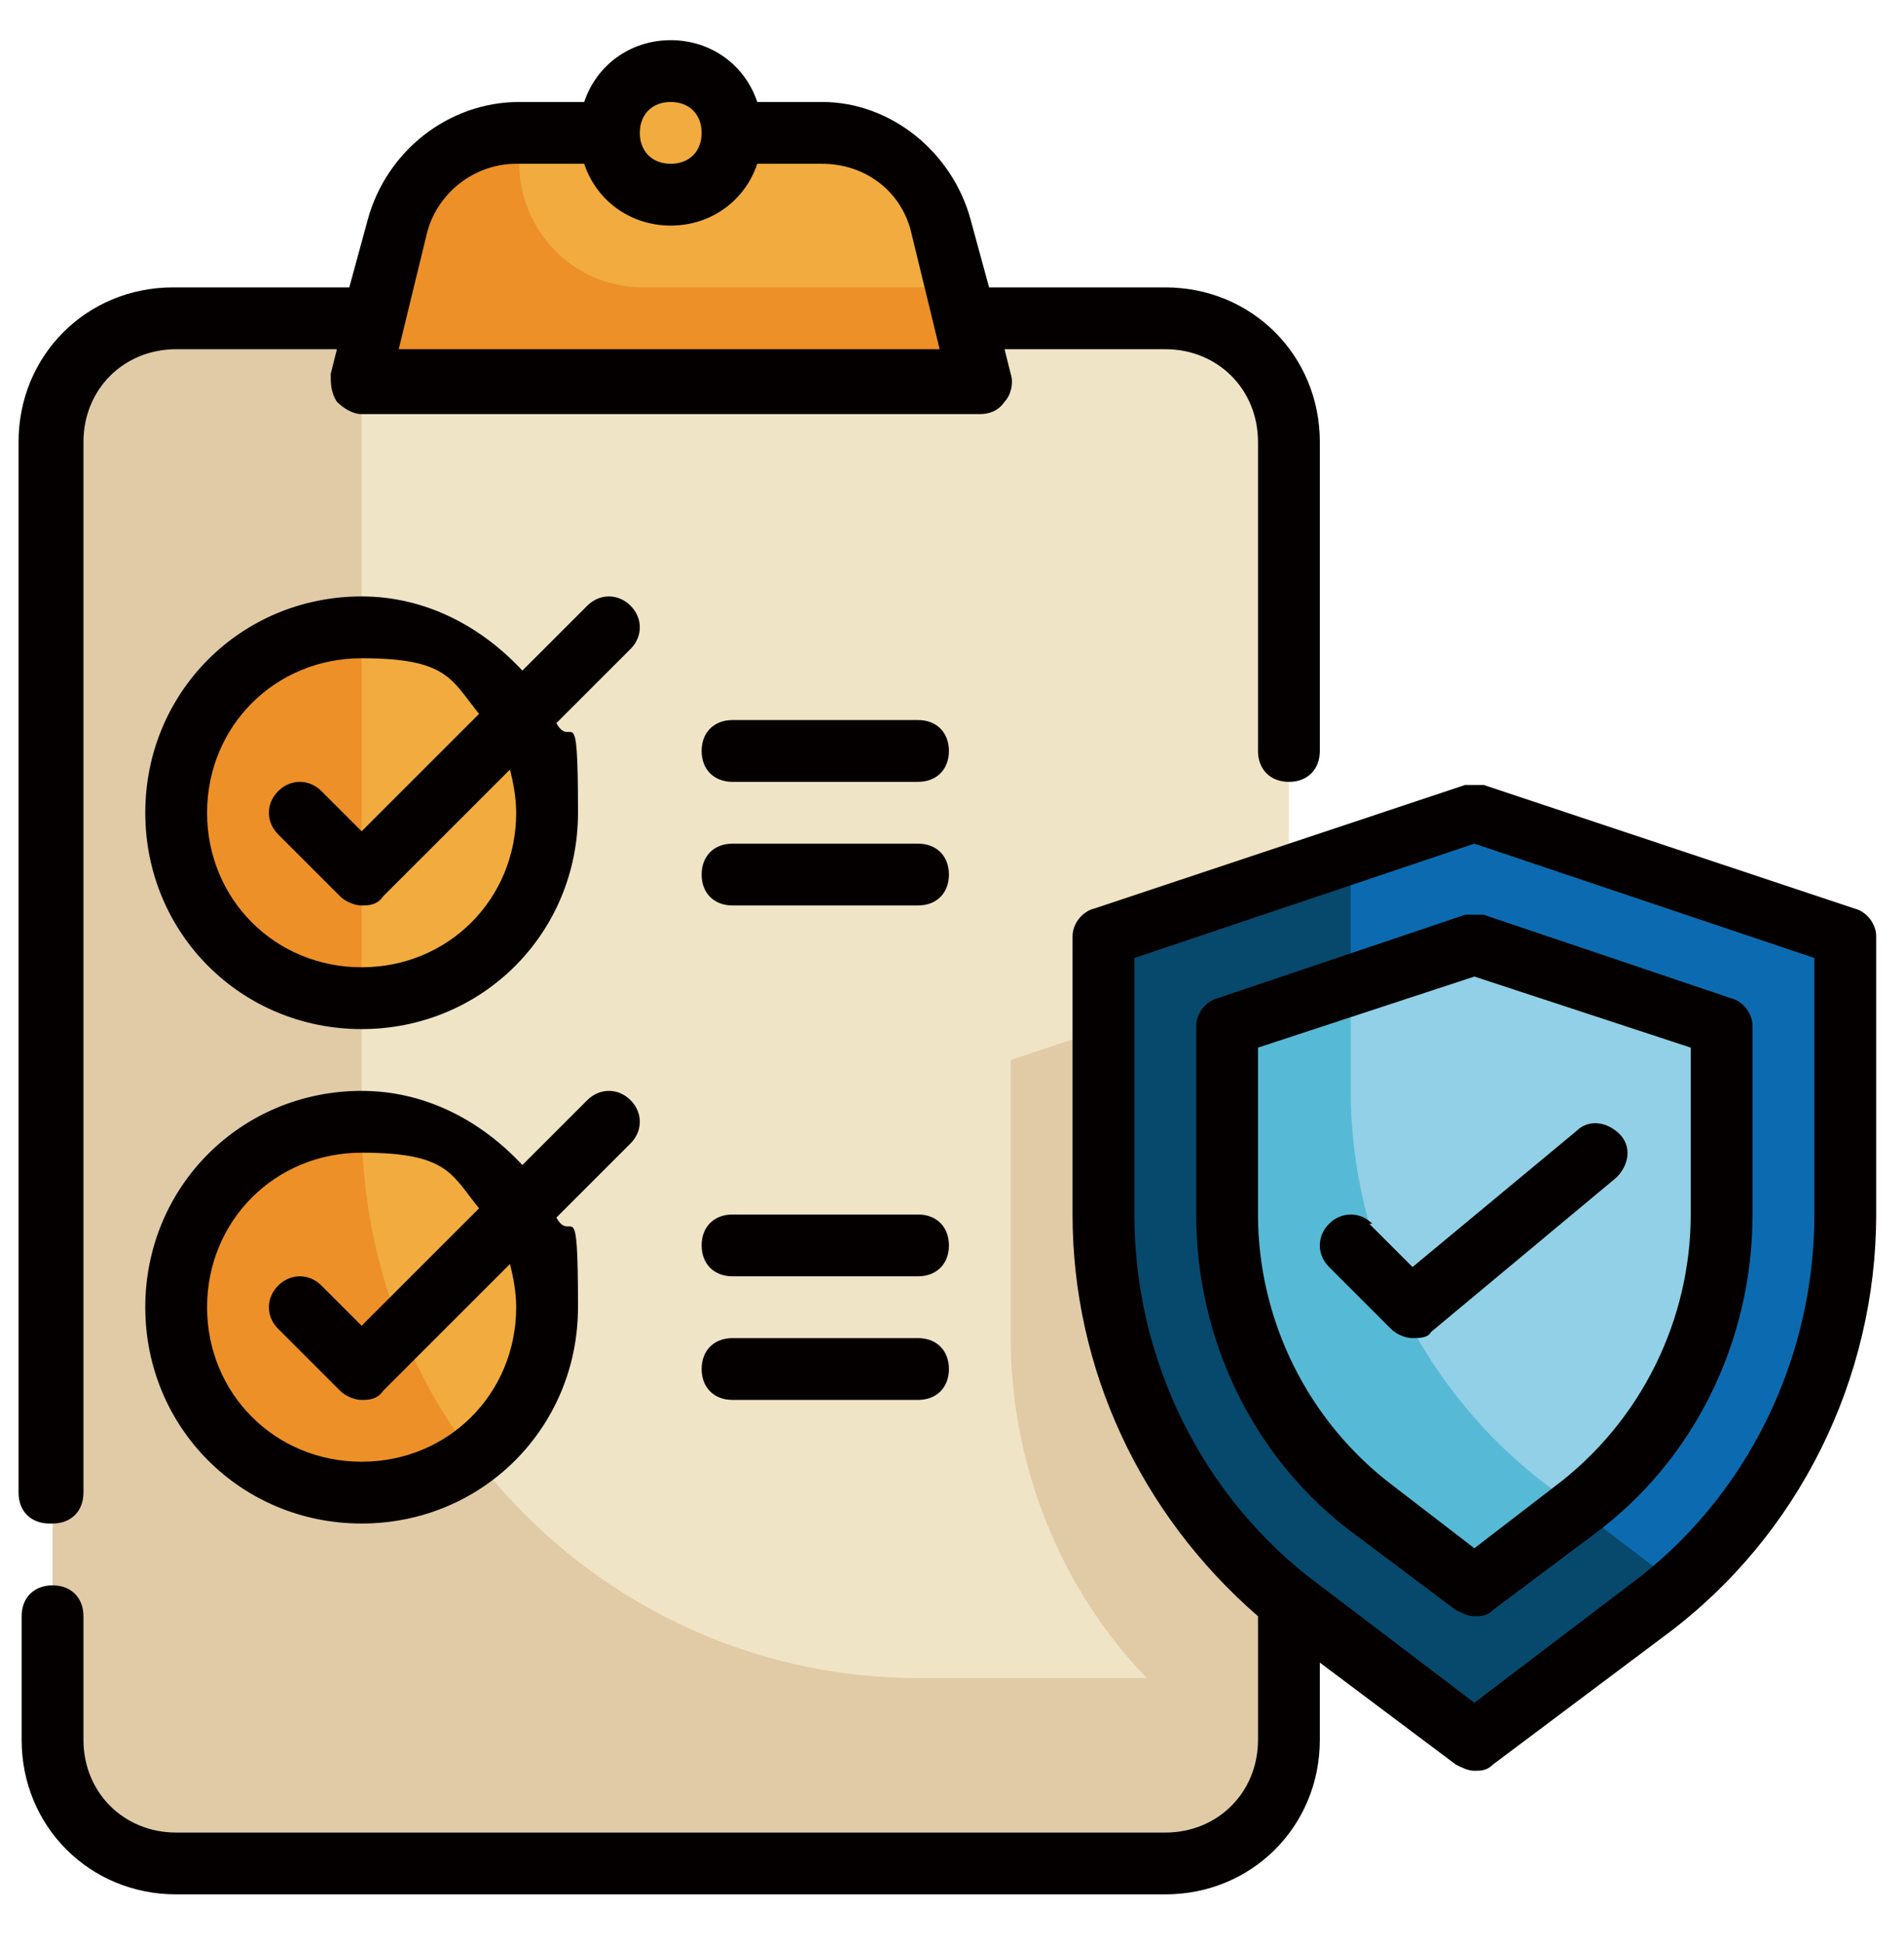
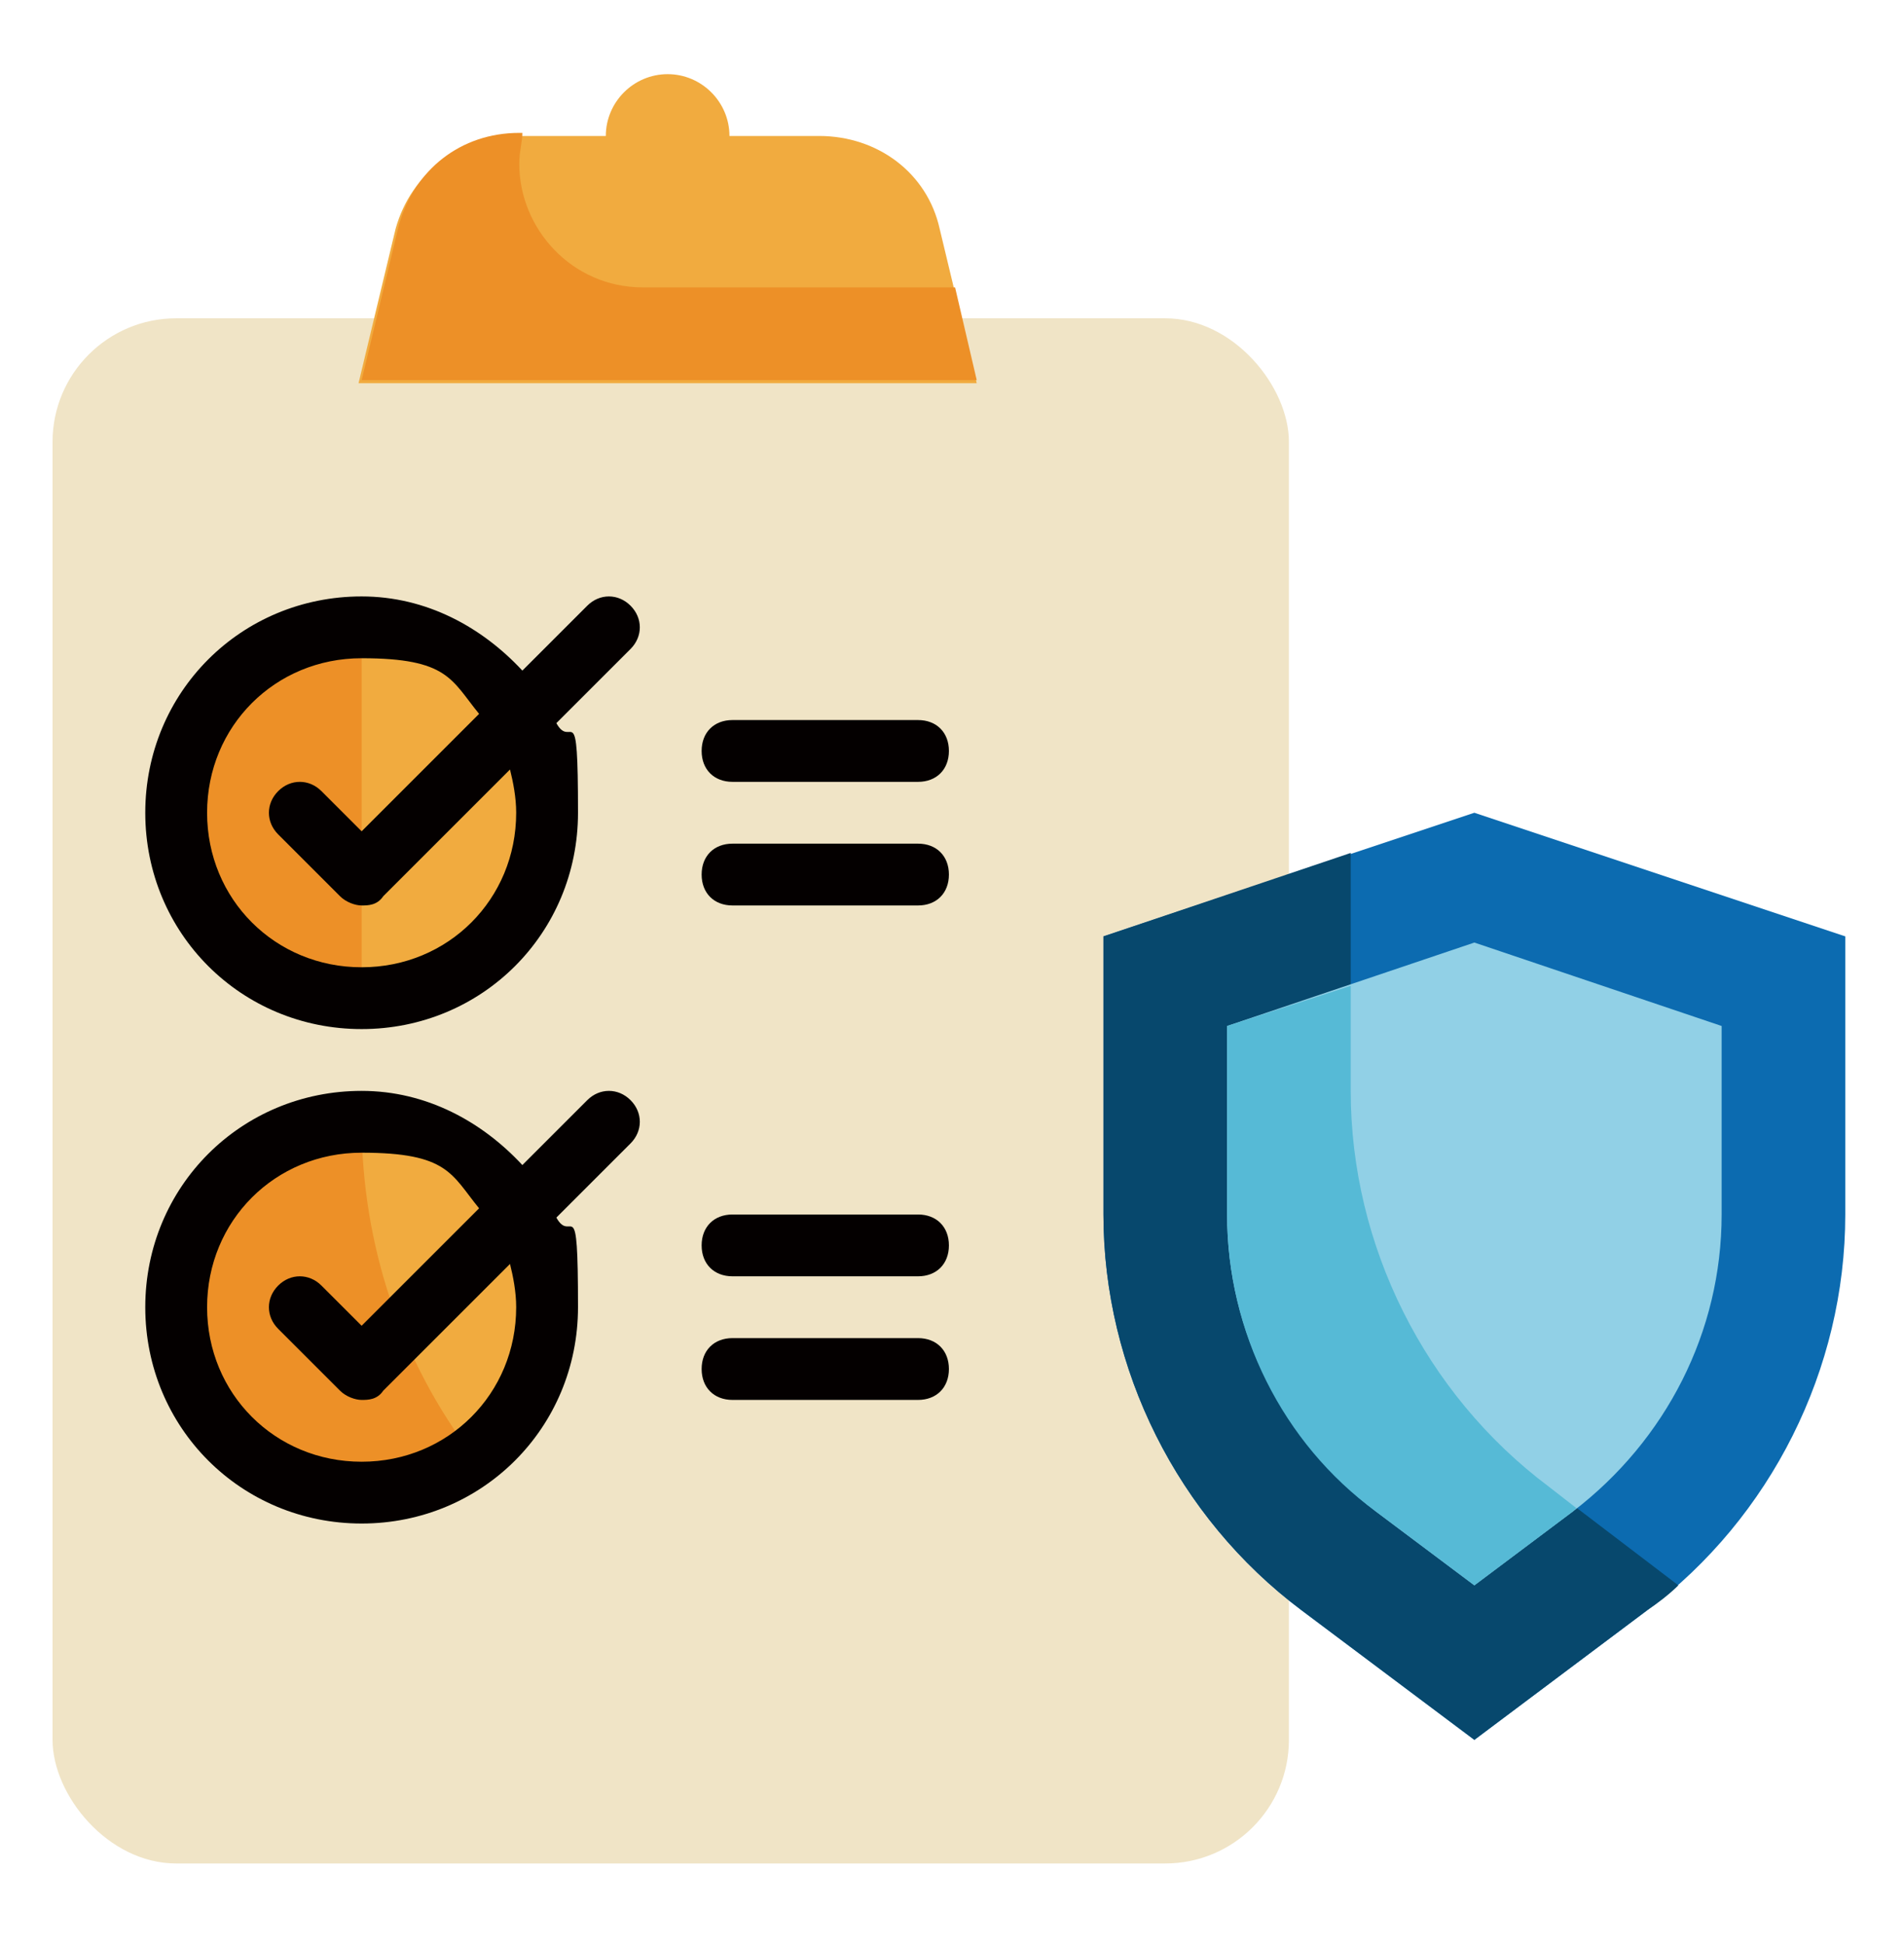
<svg xmlns="http://www.w3.org/2000/svg" version="1.1" viewBox="0 0 61.6 62.9">
  <defs>
    <style>
      .cls-1 {
        fill: #040000;
      }

      .cls-2 {
        fill: #e0cba6;
      }

      .cls-3 {
        fill: #f1ab3f;
      }

      .cls-4 {
        fill: #0c6bb0;
      }

      .cls-5 {
        fill: #ed9027;
      }

      .cls-6 {
        fill: #56bad6;
      }

      .cls-7 {
        fill: #f0e4c6;
      }

      .cls-8 {
        fill: #91d0e6;
      }

      .cls-9 {
        fill: #07486d;
      }
    </style>
  </defs>
  <g>
    <g id="_레이어_1" data-name="레이어_1">
      <g>
        <rect class="cls-7" x="1.7" y="10.3" width="40" height="50" rx="4" ry="4" />
-         <path class="cls-2" d="M32.7,34.3v9c0,4.1,1.6,8.1,4.4,11h-7.4c-9.9,0-18-8.1-18-18V10.3h-6c-2.2,0-4,1.8-4,4v42c0,2.2,1.8,4,4,4h32c2.2,0,4-1.8,4-4v-25l-9,3Z" />
        <path class="cls-3" d="M30.4,7.4c-.4-1.8-2-3-3.9-3h-2.9c0-1.1-.9-2-2-2s-2,.9-2,2h-2.9c-1.8,0-3.4,1.2-3.9,3l-1.2,5h20l-1.2-5Z" />
        <path class="cls-5" d="M31.7,12.3H11.7l1.2-5c.5-1.8,2-3,3.9-3h.1s0,0,0,0c0,.3-.1.6-.1,1,0,2.1,1.7,4,4,4h10.1l.7,3Z" />
        <circle class="cls-3" cx="11.7" cy="26.3" r="6" />
        <circle class="cls-3" cx="11.7" cy="42.3" r="6" />
        <path class="cls-5" d="M11.7,20.3v12c-3.3,0-6-2.7-6-6s2.7-6,6-6Z" />
        <path class="cls-5" d="M15.3,47.1c-1,.8-2.2,1.2-3.6,1.2-3.3,0-6-2.7-6-6s2.7-6,6-6c0,4,1.3,7.8,3.6,10.8Z" />
        <path class="cls-4" d="M47.7,26.3l-12,4v9c0,5,2.4,9.8,6.4,12.8l5.6,4.2,5.6-4.2c4-3,6.4-7.8,6.4-12.8v-9l-12-4Z" />
        <path class="cls-9" d="M54.3,51.3c-.3.3-.7.6-1,.8l-5.6,4.2-5.6-4.2c-4-3-6.4-7.8-6.4-12.8v-9l8-2.7v7.7c0,5,2.4,9.8,6.4,12.8l4.2,3.2Z" />
        <path class="cls-8" d="M44.5,48.9c-3-2.3-4.8-5.8-4.8-9.6v-6.1l8-2.7,8,2.7v6.1c0,3.8-1.8,7.3-4.8,9.6l-3.2,2.4-3.2-2.4Z" />
        <path class="cls-6" d="M51,48.8s0,0-.1.1l-3.2,2.4-3.2-2.4c-3-2.2-4.8-5.8-4.8-9.6v-6.1l4-1.3v3.4c0,5,2.4,9.8,6.4,12.8l.9.7Z" />
        <g>
-           <path class="cls-1" d="M1.7,49.3c.6,0,1-.4,1-1V14.3c0-1.7,1.3-3,3-3h5.2l-.2.8c0,.3,0,.6.2.9.2.2.5.4.8.4h20c.3,0,.6-.1.8-.4.2-.2.3-.6.2-.9l-.2-.8h5.2c1.7,0,3,1.3,3,3v10c0,.6.4,1,1,1s1-.4,1-1v-10c0-2.8-2.2-5-5-5h-5.7l-.6-2.2c-.6-2.2-2.6-3.8-4.8-3.8h-2.1c-.4-1.2-1.5-2-2.8-2s-2.4.8-2.8,2h-2.1c-2.3,0-4.3,1.6-4.9,3.8l-.6,2.2h-5.7c-2.8,0-5,2.2-5,5v34c0,.6.4,1,1,1ZM21.7,3.3c.6,0,1,.4,1,1s-.4,1-1,1-1-.4-1-1,.4-1,1-1ZM16.8,5.3h2.1c.4,1.2,1.5,2,2.8,2s2.4-.8,2.8-2h2.1c1.4,0,2.6.9,2.9,2.3l.9,3.7H12.9l.9-3.7c.3-1.3,1.5-2.3,2.9-2.3Z" />
          <path class="cls-1" d="M20.4,19.6c-.4-.4-1-.4-1.4,0l-2.1,2.1c-1.3-1.4-3.1-2.4-5.2-2.4-3.9,0-7,3.1-7,7s3.1,7,7,7,7-3.1,7-7-.2-2-.7-2.9l2.4-2.4c.4-.4.4-1,0-1.4ZM16.7,26.3c0,2.8-2.2,5-5,5s-5-2.2-5-5,2.2-5,5-5,2.9.7,3.8,1.8l-3.8,3.8-1.3-1.3c-.4-.4-1-.4-1.4,0-.4.4-.4,1,0,1.4l2,2c.2.2.5.3.7.3s.5,0,.7-.3l4.1-4.1c.1.4.2.9.2,1.4Z" />
          <path class="cls-1" d="M20.4,35.6c-.4-.4-1-.4-1.4,0l-2.1,2.1c-1.3-1.4-3.1-2.4-5.2-2.4-3.9,0-7,3.1-7,7s3.1,7,7,7,7-3.1,7-7-.2-2-.7-2.9l2.4-2.4c.4-.4.4-1,0-1.4ZM16.7,42.3c0,2.8-2.2,5-5,5s-5-2.2-5-5,2.2-5,5-5,2.9.7,3.8,1.8l-3.8,3.8-1.3-1.3c-.4-.4-1-.4-1.4,0-.4.4-.4,1,0,1.4l2,2c.2.2.5.3.7.3s.5,0,.7-.3l4.1-4.1c.1.4.2.9.2,1.4Z" />
          <path class="cls-1" d="M29.7,23.3h-6c-.6,0-1,.4-1,1s.4,1,1,1h6c.6,0,1-.4,1-1s-.4-1-1-1Z" />
          <path class="cls-1" d="M29.7,27.3h-6c-.6,0-1,.4-1,1s.4,1,1,1h6c.6,0,1-.4,1-1s-.4-1-1-1Z" />
          <path class="cls-1" d="M29.7,39.3h-6c-.6,0-1,.4-1,1s.4,1,1,1h6c.6,0,1-.4,1-1s-.4-1-1-1Z" />
          <path class="cls-1" d="M29.7,43.3h-6c-.6,0-1,.4-1,1s.4,1,1,1h6c.6,0,1-.4,1-1s-.4-1-1-1Z" />
-           <path class="cls-1" d="M60,29.4l-12-4c-.2,0-.4,0-.6,0l-12,4c-.4.1-.7.5-.7.9v9c0,5,2.2,9.7,6,13v4c0,1.7-1.3,3-3,3H5.7c-1.7,0-3-1.3-3-3v-4c0-.6-.4-1-1-1s-1,.4-1,1v4c0,2.8,2.2,5,5,5h32c2.8,0,5-2.2,5-5v-2.5l4.4,3.3c.2.1.4.2.6.2s.4,0,.6-.2l5.6-4.2c4.3-3.2,6.8-8.3,6.8-13.6v-9c0-.4-.3-.8-.7-.9ZM58.7,39.3c0,4.7-2.2,9.2-6,12l-5,3.8-5-3.8c-3.8-2.8-6-7.3-6-12v-8.3l11-3.7,11,3.7v8.3Z" />
-           <path class="cls-1" d="M47.4,29.6l-8,2.7c-.4.1-.7.5-.7.9v6.1c0,4.1,1.9,8,5.2,10.4l3.2,2.4c.2.1.4.2.6.2s.4,0,.6-.2l3.2-2.4c3.3-2.4,5.2-6.3,5.2-10.4v-6.1c0-.4-.3-.8-.7-.9l-8-2.7c-.2,0-.4,0-.6,0ZM54.7,33.9v5.4c0,3.4-1.6,6.7-4.4,8.8l-2.6,2-2.6-2h0c-2.8-2.1-4.4-5.4-4.4-8.8v-5.4l7-2.3,7,2.3Z" />
-           <path class="cls-1" d="M44.4,39.6c-.4-.4-1-.4-1.4,0-.4.4-.4,1,0,1.4l2,2c.2.2.5.3.7.3s.5,0,.6-.2l6-5c.4-.4.5-1,.1-1.4-.4-.4-1-.5-1.4-.1l-5.3,4.4-1.4-1.4Z" />
        </g>
      </g>
    </g>
  </g>
</svg>